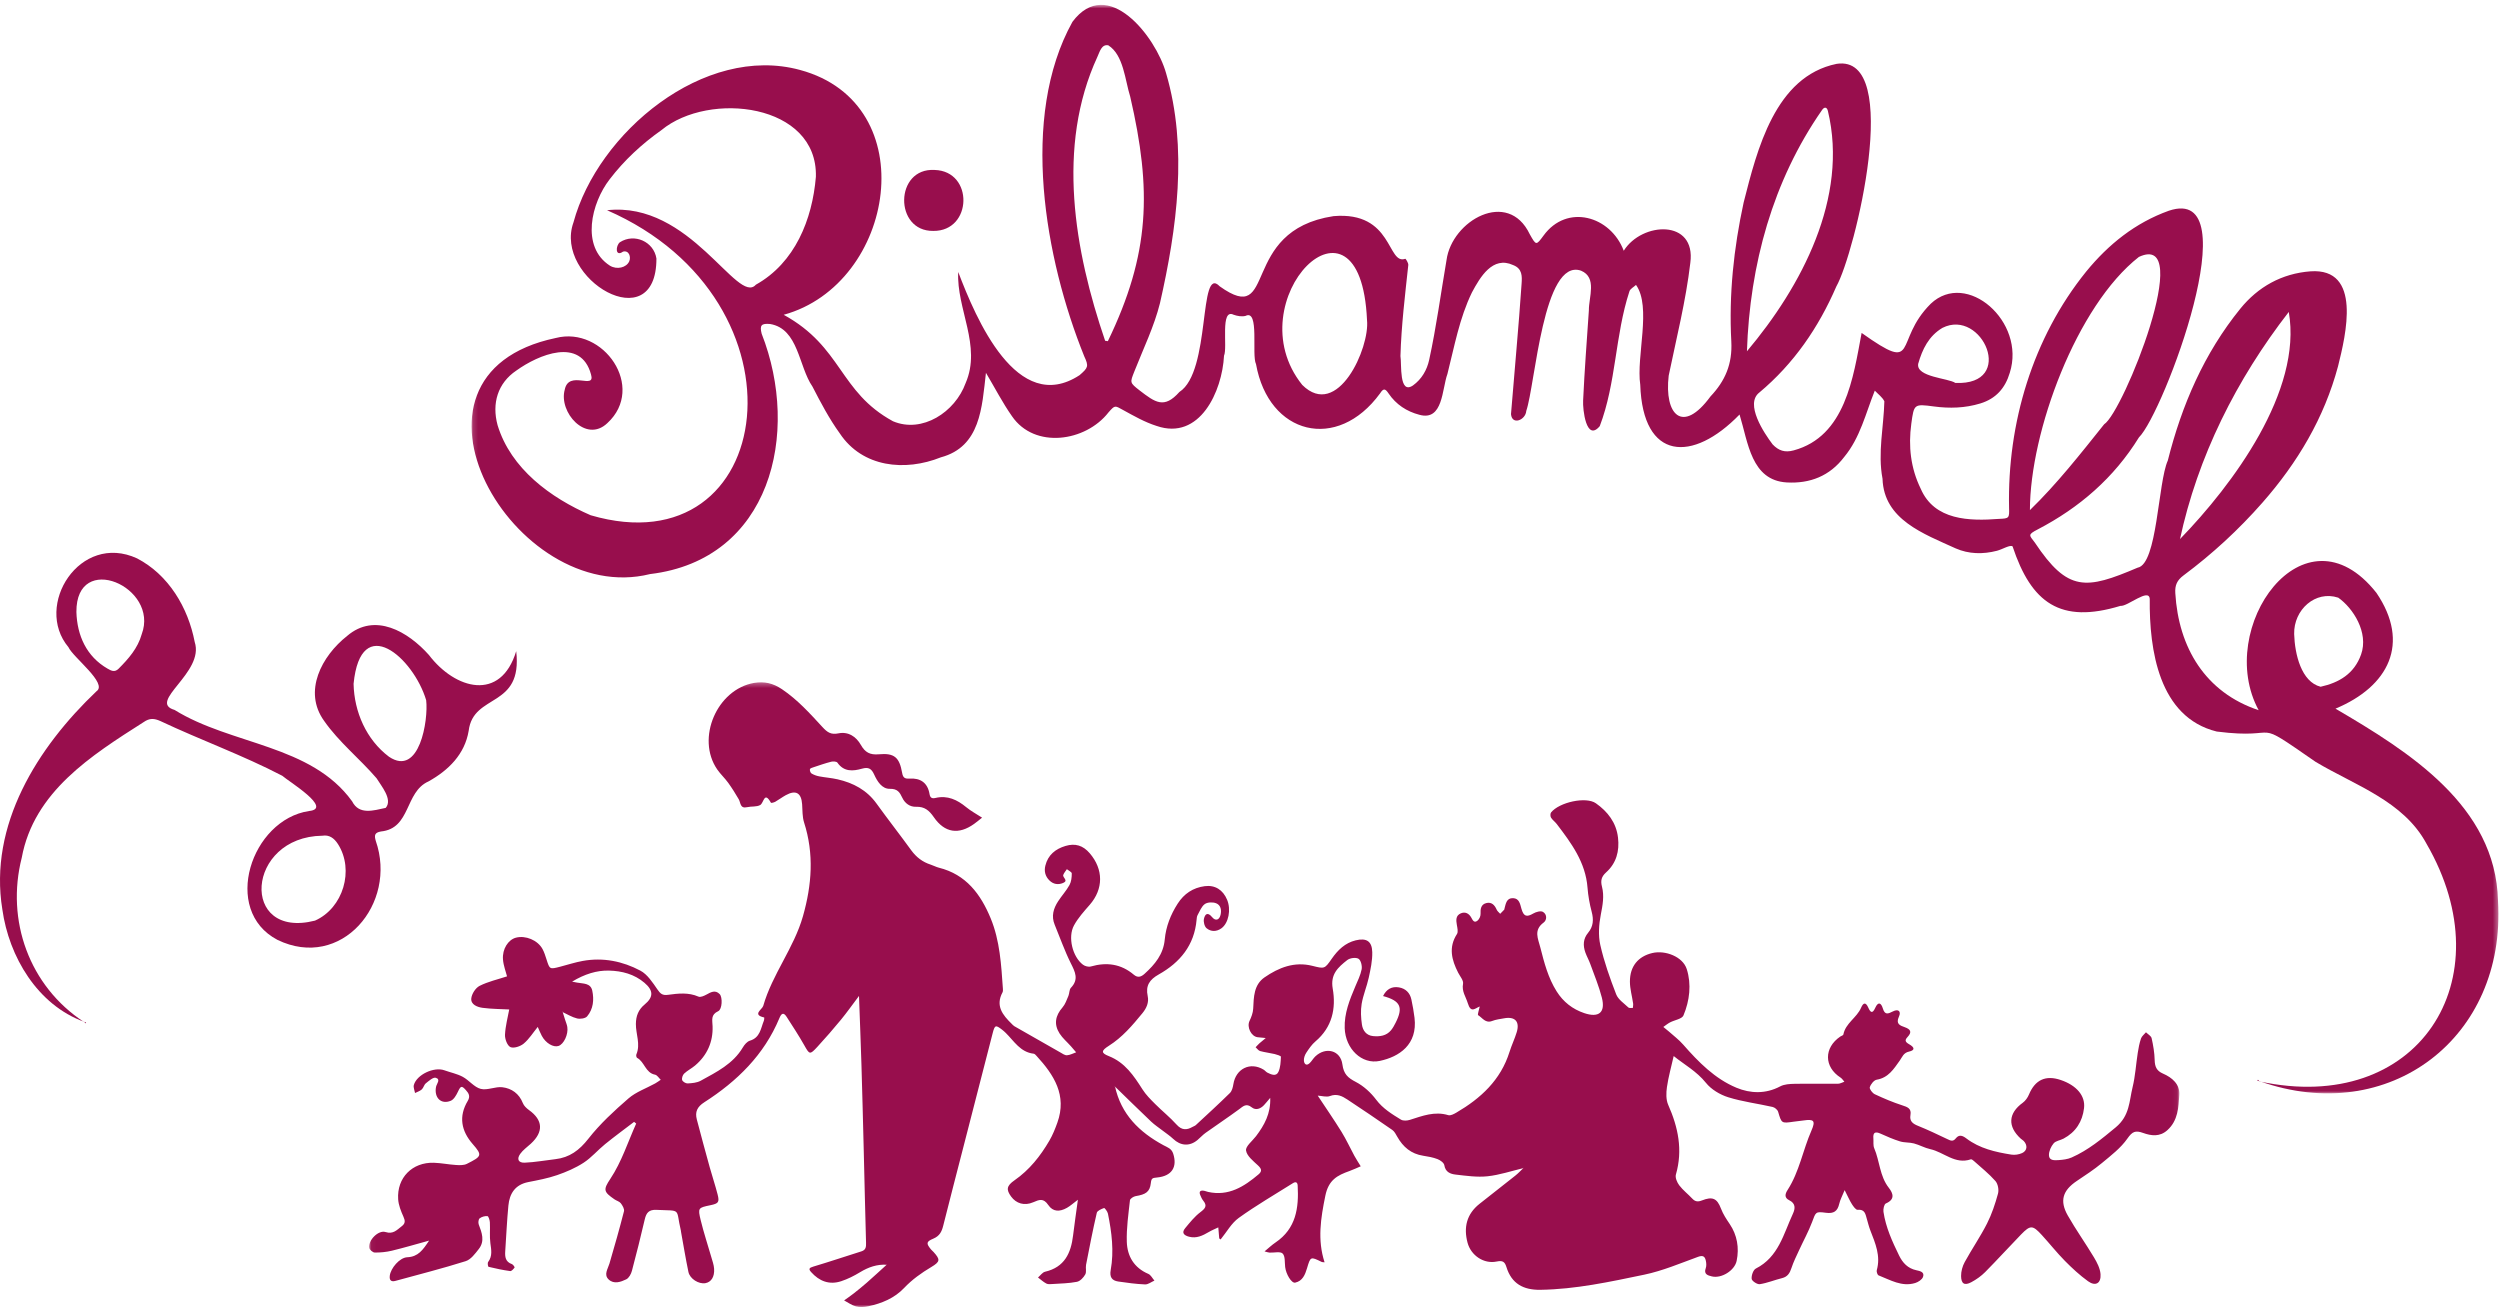
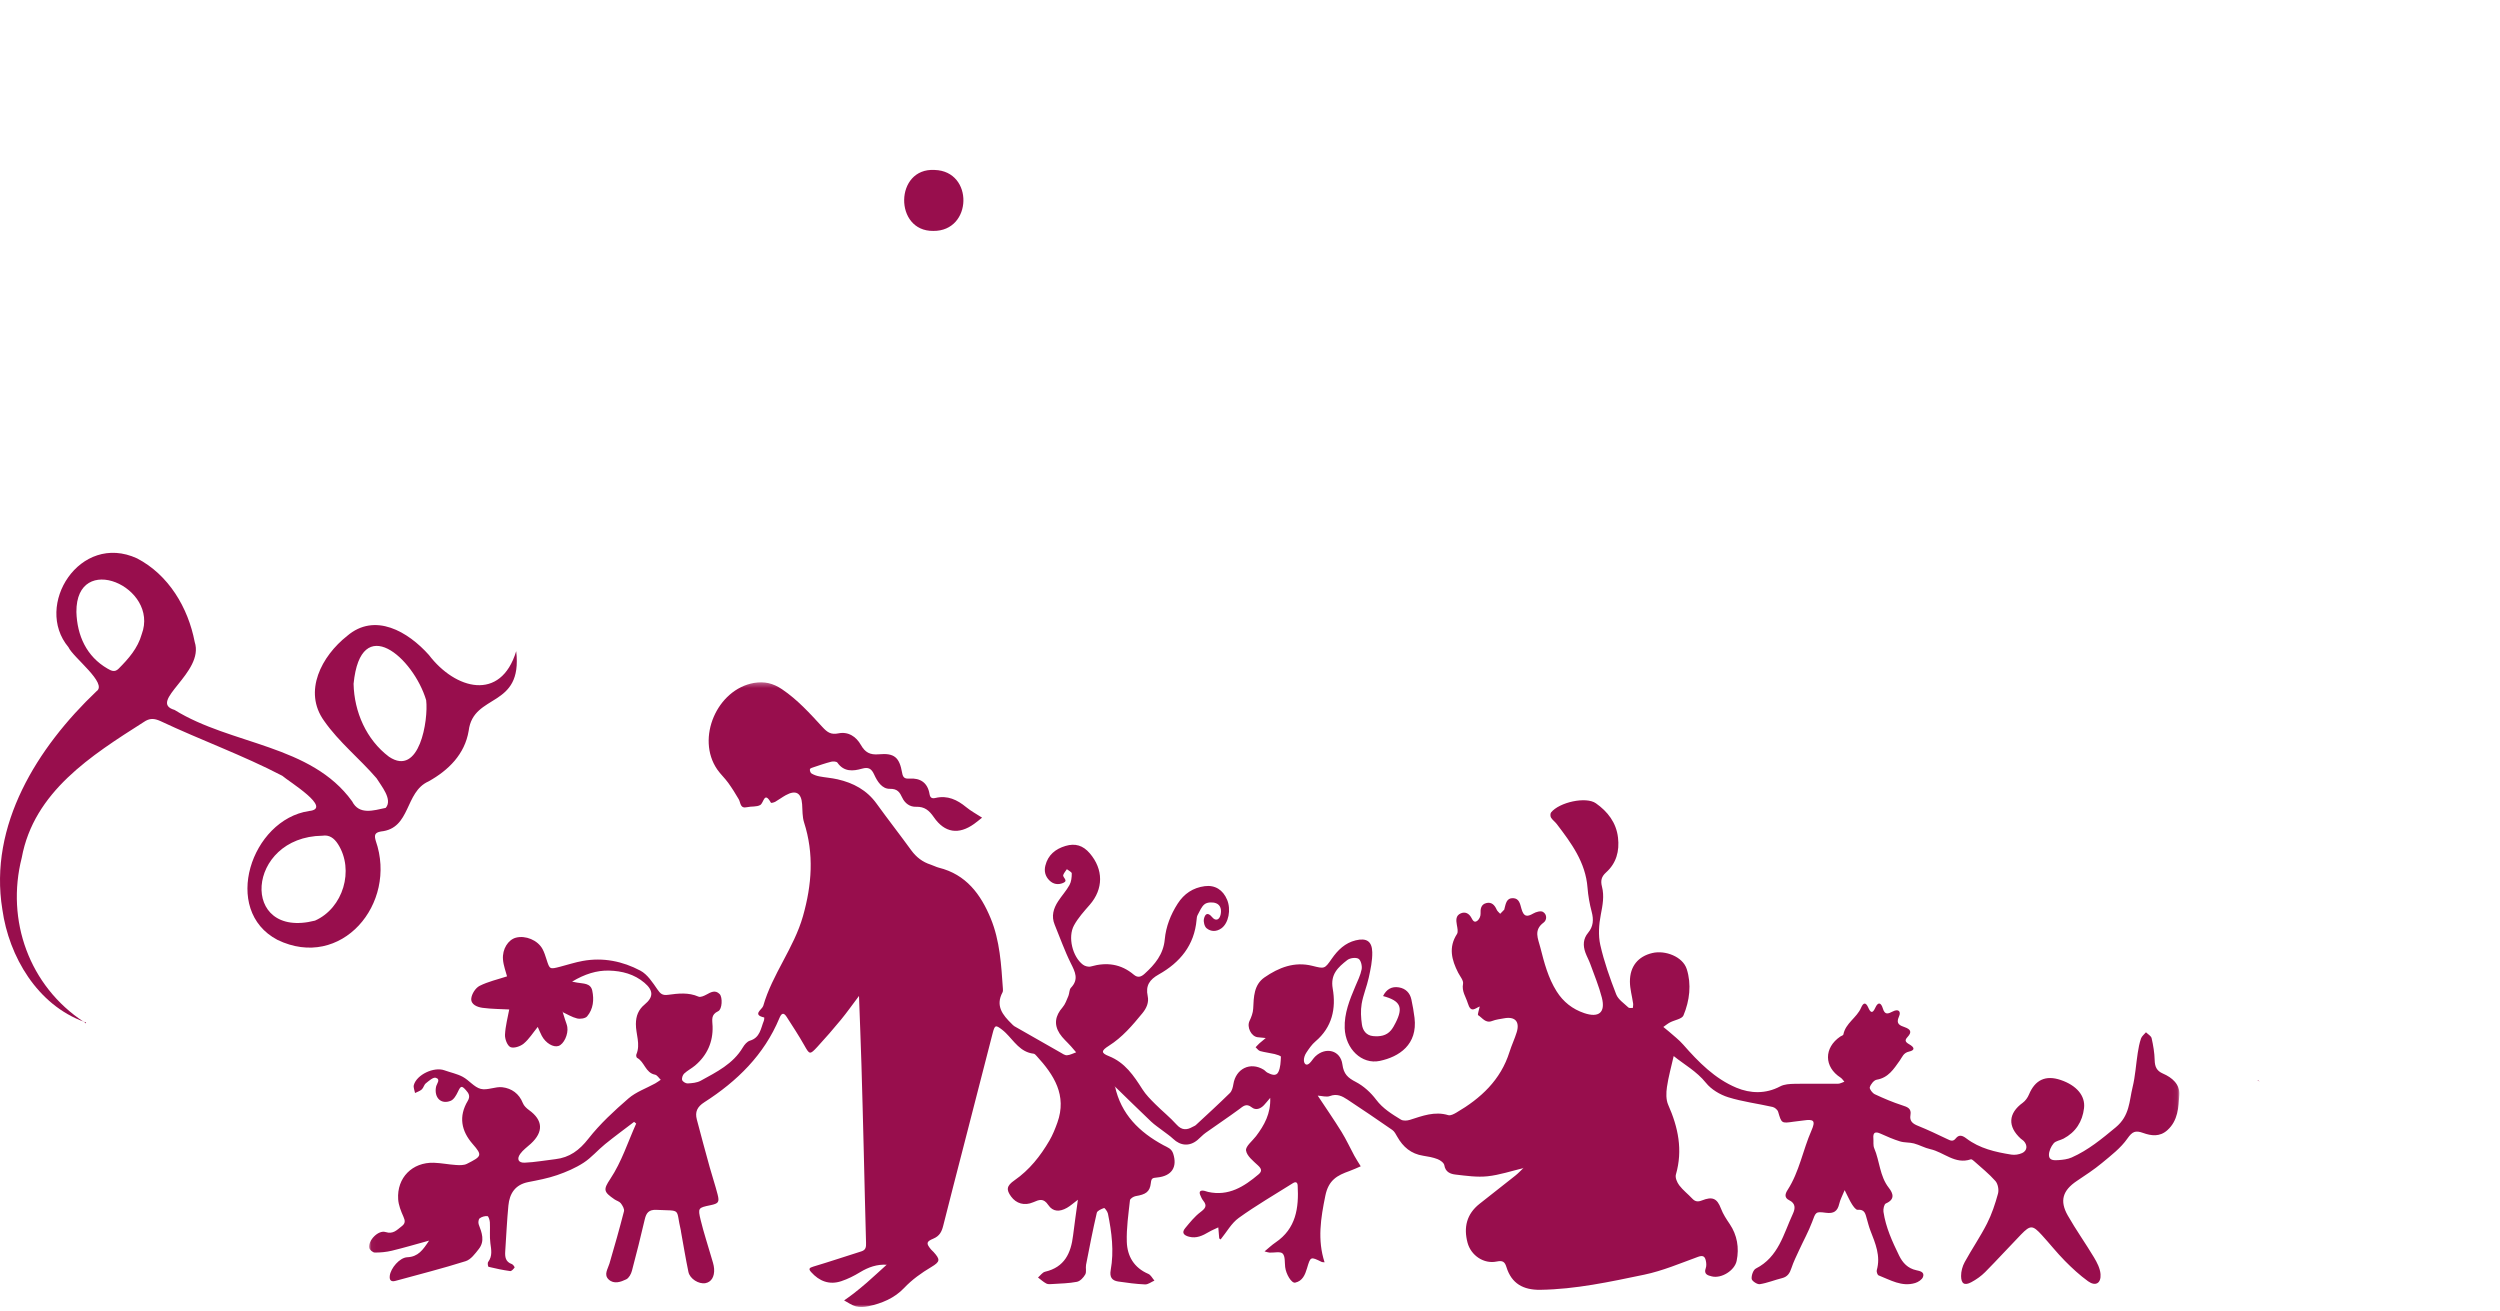
<svg xmlns="http://www.w3.org/2000/svg" xmlns:xlink="http://www.w3.org/1999/xlink" width="515px" height="270px" viewBox="0 0 515 270" version="1.1">
  <title>Assets/Logo</title>
  <defs>
    <polygon id="path-1" points="0.041 0.301 372.948 0.301 372.948 129 0.041 129" />
    <polygon id="path-3" points="0.145 0.75 417.676 0.75 417.676 224.985 0.145 224.985" />
  </defs>
  <g id="Assets/Logo" stroke="none" stroke-width="1" fill="none" fill-rule="evenodd">
    <g id="Group-15">
      <g id="Group-3" transform="translate(76, 140.251)">
        <mask id="mask-2" fill="white">
          <use xlink:href="#path-1" />
        </mask>
        <g id="Clip-2" />
        <path d="M39.898,68.183 C40.073,68.74 40.249,69.297 40.423,69.855 C40.575,70.339 40.789,70.815 40.866,71.312 C41.104,72.836 40.138,74.864 39.052,75.217 C37.983,75.566 36.412,74.633 35.613,73.137 C35.301,72.552 35.062,71.93 34.776,71.294 C33.793,72.502 32.993,73.802 31.882,74.732 C31.197,75.306 29.836,75.761 29.151,75.451 C28.501,75.157 27.987,73.777 28.029,72.905 C28.117,71.09 28.611,69.296 28.901,67.7 C27.214,67.609 25.299,67.612 23.418,67.363 C22.341,67.221 20.968,66.704 21.083,65.439 C21.168,64.502 21.967,63.257 22.797,62.837 C24.556,61.949 26.543,61.509 28.451,60.879 C28.216,59.95 27.715,58.687 27.613,57.393 C27.443,55.243 28.696,53.331 30.271,52.913 C32.254,52.386 34.765,53.421 35.757,55.247 C36.117,55.912 36.348,56.654 36.579,57.379 C37.238,59.447 37.227,59.452 39.386,58.893 C40.947,58.49 42.488,57.979 44.071,57.695 C48.243,56.946 52.259,57.759 55.915,59.701 C57.371,60.474 58.438,62.137 59.428,63.571 C60.037,64.454 60.451,64.838 61.604,64.683 C63.69,64.4 65.816,64.143 67.886,65.054 C68.292,65.233 69.016,64.913 69.498,64.65 C70.426,64.143 71.334,63.589 72.25,64.534 C72.884,65.188 72.777,67.667 71.958,68.049 C70.376,68.786 70.748,69.847 70.793,71.177 C70.901,74.377 69.677,77.142 67.185,79.246 C66.473,79.847 65.608,80.274 64.934,80.909 C64.627,81.198 64.406,81.864 64.525,82.237 C64.633,82.572 65.274,82.959 65.658,82.937 C66.568,82.885 67.576,82.805 68.348,82.379 C71.61,80.579 75.012,78.923 77.028,75.512 C77.361,74.949 77.906,74.301 78.482,74.129 C80.587,73.504 80.71,71.609 81.349,70.035 C81.436,69.82 81.457,69.355 81.433,69.35 C78.878,68.787 81.016,67.697 81.226,66.964 C83.092,60.43 87.549,55.051 89.412,48.477 C91.24,42.022 91.72,35.656 89.641,29.18 C89.263,28.001 89.327,26.674 89.237,25.412 C89.07,23.066 87.934,22.42 85.863,23.561 C85.121,23.97 84.44,24.492 83.704,24.913 C83.439,25.064 82.859,25.2 82.816,25.122 C81.425,22.63 81.357,25.153 80.606,25.582 C79.867,26.005 78.803,25.819 77.912,26.027 C76.429,26.373 76.603,25.129 76.179,24.396 C75.504,23.229 74.784,22.081 73.995,20.989 C73.3,20.028 72.402,19.209 71.733,18.233 C67.357,11.848 71.681,1.76 79.345,0.426 C81.444,0.061 83.265,0.496 85.106,1.739 C88.328,3.913 90.873,6.753 93.457,9.556 C94.416,10.597 95.175,11.135 96.69,10.826 C98.731,10.408 100.35,11.457 101.349,13.218 C102.203,14.721 103.205,15.302 105.041,15.133 C108.242,14.838 109.283,15.767 109.841,18.961 C110.019,19.982 110.411,20.194 111.335,20.136 C113.617,19.993 115.096,20.996 115.486,23.327 C115.616,24.103 115.983,24.296 116.721,24.124 C119.186,23.55 121.18,24.495 123.044,26.03 C124.007,26.825 125.134,27.421 126.309,28.187 C125.718,28.652 125.208,29.086 124.664,29.475 C121.493,31.743 118.608,31.337 116.362,28.08 C115.408,26.698 114.46,25.886 112.696,25.946 C111.455,25.988 110.425,25.255 109.869,24.079 C109.348,22.976 108.9,22.214 107.306,22.247 C105.693,22.28 104.721,20.721 104.08,19.311 C103.53,18.102 102.93,17.708 101.552,18.1 C99.731,18.62 97.847,18.784 96.51,16.856 C96.336,16.606 95.625,16.563 95.224,16.665 C94.007,16.973 92.818,17.392 91.625,17.787 C91.337,17.881 90.883,18.01 90.845,18.193 C90.789,18.467 90.946,18.947 91.168,19.083 C91.645,19.373 92.207,19.573 92.759,19.679 C94.01,19.918 95.293,20.003 96.532,20.286 C99.774,21.023 102.556,22.498 104.565,25.282 C106.903,28.519 109.362,31.668 111.71,34.899 C112.753,36.333 114.053,37.329 115.732,37.866 C116.297,38.046 116.829,38.349 117.401,38.492 C123.011,39.882 126.03,43.96 128.081,48.929 C129.989,53.552 130.25,58.503 130.596,63.419 C130.614,63.669 130.63,63.966 130.519,64.173 C129.021,66.956 130.555,68.847 132.401,70.65 C132.581,70.825 132.748,71.03 132.96,71.152 C136.105,72.956 139.253,74.754 142.409,76.539 C142.85,76.789 143.343,77.161 143.792,77.134 C144.432,77.096 145.054,76.743 145.684,76.525 C145.325,76.107 144.974,75.682 144.606,75.273 C143.824,74.4 142.899,73.621 142.275,72.649 C141.068,70.767 141.388,68.984 142.867,67.29 C143.438,66.637 143.739,65.731 144.091,64.909 C144.322,64.37 144.25,63.611 144.61,63.234 C146.264,61.504 145.494,59.991 144.604,58.213 C143.315,55.639 142.364,52.897 141.261,50.23 C140.535,48.474 141.011,46.885 141.979,45.403 C142.72,44.266 143.659,43.247 144.312,42.068 C144.69,41.381 144.785,40.48 144.784,39.675 C144.783,39.384 144.13,39.094 143.775,38.803 C143.521,39.194 143.187,39.555 143.033,39.982 C142.842,40.51 144.17,41.144 143.012,41.633 C142.004,42.059 141.002,41.931 140.182,41.121 C139.32,40.271 139.06,39.223 139.342,38.073 C139.883,35.87 141.421,34.63 143.502,34.011 C145.481,33.423 147.091,33.885 148.5,35.536 C151.318,38.837 151.344,42.866 148.471,46.156 C147.305,47.49 146.083,48.839 145.244,50.376 C143.925,52.791 144.939,56.855 147.086,58.474 C147.498,58.785 148.233,58.982 148.708,58.845 C151.969,57.908 154.937,58.314 157.565,60.537 C158.411,61.252 159.102,60.97 159.803,60.332 C161.917,58.411 163.656,56.338 163.939,53.274 C164.182,50.633 165.149,48.165 166.596,45.909 C167.914,43.851 169.762,42.617 172.184,42.299 C174.296,42.024 175.936,43.053 176.792,45.117 C177.628,47.135 177.087,49.907 175.629,50.968 C174.612,51.707 173.461,51.71 172.557,50.967 C172.118,50.606 171.881,49.629 172.013,49.033 C172.211,48.129 172.723,47.497 173.692,48.676 C174.412,49.552 175.182,49.269 175.435,48.21 C175.676,47.204 175.472,46.188 174.509,45.815 C173.835,45.555 172.749,45.588 172.197,45.981 C171.508,46.472 171.151,47.452 170.707,48.252 C170.55,48.535 170.525,48.907 170.495,49.243 C170.035,54.466 167.085,58.024 162.709,60.481 C160.83,61.536 159.957,62.77 160.426,64.941 C160.711,66.257 160.187,67.43 159.333,68.471 C157.282,70.973 155.207,73.429 152.418,75.187 C150.807,76.203 150.8,76.671 152.421,77.31 C155.742,78.621 157.554,81.337 159.351,84.161 C160.057,85.271 161.024,86.233 161.961,87.173 C163.398,88.615 165.008,89.892 166.362,91.402 C167.428,92.591 168.441,92.59 169.672,91.885 C169.893,91.759 170.158,91.684 170.339,91.516 C172.696,89.33 175.071,87.162 177.361,84.91 C177.787,84.49 177.974,83.729 178.074,83.095 C178.579,79.887 181.556,78.429 184.302,80.096 C184.59,80.271 184.806,80.575 185.103,80.723 C185.879,81.109 186.88,81.551 187.347,80.572 C187.789,79.645 187.817,78.495 187.865,77.435 C187.873,77.266 187.047,76.993 186.581,76.882 C185.59,76.647 184.568,76.54 183.589,76.269 C183.233,76.171 182.964,75.756 182.656,75.486 C182.916,75.215 183.163,74.931 183.438,74.677 C183.74,74.398 184.068,74.146 184.745,73.582 C183.921,73.502 183.493,73.47 183.067,73.417 C181.725,73.251 180.812,71.307 181.395,70.079 C181.772,69.285 182.118,68.397 182.158,67.536 C182.273,65.119 182.288,62.613 184.493,61.089 C187.423,59.065 190.648,57.786 194.336,58.71 C196.852,59.341 196.867,59.375 198.342,57.248 C199.59,55.449 201.098,53.986 203.283,53.456 C205.49,52.922 206.632,53.635 206.686,55.893 C206.727,57.64 206.338,59.42 205.963,61.147 C205.568,62.968 204.807,64.718 204.5,66.548 C204.266,67.933 204.352,69.414 204.557,70.816 C204.735,72.035 205.456,73.056 206.866,73.186 C208.257,73.314 209.6,73.137 210.561,71.969 C210.935,71.514 211.223,70.979 211.491,70.45 C213.116,67.246 212.515,65.917 208.909,64.937 C209.601,63.535 210.689,62.9 212.172,63.148 C213.549,63.378 214.454,64.266 214.747,65.65 C215.01,66.894 215.24,68.15 215.391,69.412 C216.055,74.947 212.234,77.454 208.217,78.3 C204.534,79.077 201.156,75.812 201.008,71.545 C200.902,68.487 202.022,65.724 203.184,62.975 C203.677,61.807 204.267,60.641 204.5,59.415 C204.63,58.723 204.339,57.54 203.845,57.25 C203.293,56.927 202.079,57.093 201.53,57.525 C199.68,58.98 198.019,60.424 198.54,63.399 C199.255,67.492 198.429,71.355 194.997,74.267 C194.232,74.915 193.635,75.791 193.079,76.64 C192.779,77.098 192.563,77.732 192.606,78.262 C192.66,78.931 193.117,79.405 193.806,78.74 C194.231,78.329 194.521,77.78 194.95,77.374 C197.102,75.332 200.151,76.099 200.535,79.021 C200.796,81.011 201.652,81.776 203.291,82.625 C204.898,83.458 206.382,84.815 207.479,86.274 C208.872,88.125 210.724,89.246 212.592,90.392 C213.052,90.673 213.87,90.62 214.433,90.441 C217.017,89.62 219.541,88.623 222.35,89.472 C222.807,89.61 223.496,89.248 223.986,88.962 C229.039,86.013 233.148,82.234 234.962,76.435 C235.393,75.059 236.031,73.747 236.448,72.369 C237.107,70.189 236.091,69.106 233.853,69.518 C233.018,69.671 232.153,69.769 231.371,70.073 C230.001,70.604 229.372,69.41 228.501,68.881 C228.324,68.775 228.693,67.769 228.829,67.081 C227.862,67.452 227.006,68.551 226.356,66.381 C225.96,65.061 225.087,63.997 225.387,62.399 C225.514,61.724 224.762,60.871 224.377,60.116 C223.042,57.499 222.355,54.901 224.137,52.155 C224.419,51.72 224.22,50.912 224.114,50.301 C223.942,49.321 223.85,48.357 224.928,47.897 C225.834,47.511 226.605,47.916 227.073,48.758 C227.377,49.307 227.665,49.958 228.361,49.407 C228.725,49.119 229.015,48.482 228.996,48.016 C228.952,46.983 229.072,46.063 230.176,45.782 C231.258,45.506 231.9,46.182 232.318,47.144 C232.46,47.469 232.793,47.711 233.039,47.992 C233.317,47.708 233.6,47.43 233.869,47.139 C233.918,47.085 233.907,46.976 233.929,46.895 C234.195,45.913 234.341,44.717 235.69,44.769 C236.969,44.818 237.131,45.947 237.417,46.953 C237.876,48.567 238.502,48.718 239.864,47.925 C240.423,47.599 241.383,47.331 241.842,47.594 C242.703,48.086 242.701,49.27 241.991,49.793 C239.88,51.353 240.839,53.08 241.312,54.942 C242.11,58.081 242.917,61.191 244.666,63.971 C246.034,66.147 247.946,67.64 250.357,68.453 C253.368,69.467 254.758,68.311 253.987,65.279 C253.384,62.908 252.425,60.626 251.593,58.316 C251.306,57.521 250.878,56.776 250.591,55.98 C250.072,54.537 250.113,53.144 251.152,51.899 C252.23,50.606 252.317,49.199 251.89,47.593 C251.457,45.962 251.157,44.272 251.027,42.59 C250.627,37.38 247.69,33.432 244.693,29.5 C244.335,29.03 243.811,28.673 243.508,28.176 C243.346,27.912 243.34,27.338 243.523,27.11 C245.188,25.025 250.703,23.778 252.757,25.227 C255.17,26.928 256.951,29.198 257.31,32.298 C257.633,35.082 256.966,37.572 254.848,39.472 C253.877,40.344 253.694,41.185 254.005,42.391 C254.504,44.32 254.15,46.207 253.766,48.162 C253.369,50.188 253.214,52.428 253.662,54.415 C254.442,57.876 255.647,61.261 256.932,64.578 C257.347,65.651 258.549,66.435 259.448,67.293 C259.624,67.462 260.056,67.363 260.371,67.386 C260.391,67.077 260.465,66.758 260.422,66.457 C260.206,64.956 259.765,63.461 259.762,61.963 C259.755,58.8 261.46,56.762 264.385,56.071 C267.03,55.447 270.65,56.808 271.469,59.378 C272.469,62.515 272.068,65.875 270.794,68.93 C270.489,69.664 268.959,69.87 268.017,70.368 C267.531,70.624 267.1,70.987 266.645,71.301 C267.023,71.61 267.414,71.906 267.778,72.23 C268.771,73.116 269.853,73.927 270.724,74.921 C273.884,78.526 277.258,81.968 281.712,83.825 C284.559,85.011 287.722,85.14 290.715,83.546 C291.565,83.094 292.69,83.036 293.693,83.016 C296.668,82.959 299.644,83.03 302.62,83.002 C303.062,82.998 303.502,82.73 303.943,82.584 C303.683,82.297 303.47,81.938 303.156,81.736 C299.726,79.532 299.694,75.591 303.106,73.274 C303.316,73.131 303.699,73.037 303.73,72.869 C304.179,70.509 306.507,69.405 307.383,67.343 C307.851,66.242 308.359,66.177 308.856,67.3 C309.32,68.35 309.727,68.636 310.299,67.363 C310.895,66.037 311.506,66.297 311.865,67.487 C312.278,68.859 312.904,68.633 313.938,68.1 C315.049,67.529 315.693,68.067 315.18,69.176 C314.484,70.685 315.402,71.006 316.377,71.351 C317.575,71.776 317.918,72.338 316.967,73.359 C316.377,73.994 316.398,74.361 317.285,74.864 C318.495,75.549 318.462,76.115 317.255,76.378 C316.092,76.633 315.862,77.513 315.349,78.229 C314.111,79.958 313.013,81.766 310.601,82.168 C310.029,82.263 309.37,83.098 309.178,83.723 C309.069,84.079 309.715,84.93 310.208,85.162 C312.043,86.024 313.923,86.819 315.851,87.444 C316.941,87.797 317.796,88.082 317.554,89.448 C317.332,90.704 318.012,91.232 319.1,91.668 C321.147,92.491 323.14,93.451 325.134,94.397 C325.785,94.705 326.301,95.001 326.893,94.254 C327.577,93.391 328.292,93.673 329.087,94.278 C331.814,96.346 335.059,97.076 338.345,97.6 C339.053,97.713 339.898,97.579 340.554,97.282 C341.627,96.794 341.716,95.67 340.885,94.791 C340.711,94.608 340.472,94.491 340.284,94.32 C337.521,91.799 337.698,89.087 340.686,86.919 C341.24,86.518 341.702,85.856 341.969,85.216 C343.228,82.192 345.407,81.167 348.524,82.232 C351.746,83.332 353.616,85.456 353.31,88.035 C352.985,90.787 351.606,92.974 349.084,94.307 C348.412,94.662 347.492,94.759 347.049,95.282 C346.505,95.924 346.072,96.892 346.082,97.713 C346.094,98.87 347.253,98.783 348.062,98.73 C348.977,98.671 349.948,98.551 350.773,98.186 C354.176,96.676 356.964,94.364 359.841,91.98 C362.744,89.574 362.604,86.596 363.314,83.706 C363.878,81.41 364.007,79.008 364.373,76.66 C364.529,75.655 364.717,74.641 365.044,73.684 C365.21,73.196 365.715,72.824 366.068,72.4 C366.472,72.803 367.129,73.15 367.235,73.62 C367.569,75.1 367.827,76.623 367.863,78.136 C367.894,79.484 368.266,80.347 369.568,80.908 C371.463,81.724 373.079,83.111 372.94,85.279 C372.775,87.847 372.688,90.566 370.489,92.556 C368.903,93.991 367.147,93.734 365.462,93.129 C363.916,92.574 363.261,92.827 362.25,94.282 C360.888,96.24 358.869,97.779 356.997,99.334 C355.368,100.688 353.574,101.851 351.811,103.036 C348.918,104.981 348.239,107.105 349.96,110.137 C351.635,113.088 353.62,115.862 355.363,118.776 C355.993,119.829 356.622,121.041 356.71,122.221 C356.851,124.12 355.664,124.787 354.144,123.689 C352.434,122.454 350.859,121 349.374,119.496 C347.705,117.804 346.225,115.928 344.62,114.171 C342.728,112.102 342.261,112.078 340.341,114.052 C337.853,116.612 335.458,119.262 332.944,121.796 C332.122,122.624 331.12,123.33 330.088,123.883 C328.698,124.627 327.998,124.226 327.984,122.612 C327.976,121.651 328.264,120.588 328.729,119.741 C330.197,117.06 331.941,114.526 333.323,111.806 C334.312,109.86 335.013,107.739 335.591,105.626 C335.803,104.851 335.576,103.63 335.059,103.043 C333.735,101.541 332.14,100.277 330.641,98.929 C330.457,98.763 330.148,98.516 329.988,98.571 C326.747,99.683 324.439,97.086 321.636,96.474 C320.485,96.223 319.419,95.602 318.274,95.298 C317.342,95.051 316.313,95.157 315.397,94.874 C314.032,94.454 312.709,93.874 311.403,93.284 C310.299,92.783 309.808,93.018 309.915,94.267 C309.973,94.943 309.836,95.696 310.089,96.285 C311.229,98.947 311.205,102.019 313.087,104.426 C314.003,105.598 314.419,106.826 312.487,107.662 C312.128,107.817 311.911,108.827 311.995,109.388 C312.469,112.596 313.813,115.515 315.22,118.401 C315.959,119.913 317.012,121.038 318.765,121.418 C319.447,121.567 320.528,121.756 320.139,122.804 C319.935,123.354 319.15,123.862 318.526,124.051 C315.762,124.885 313.411,123.42 310.988,122.477 C310.75,122.385 310.528,121.716 310.616,121.405 C311.45,118.474 310.327,115.887 309.309,113.266 C309.003,112.477 308.8,111.648 308.564,110.833 C308.281,109.862 308.169,108.819 306.664,108.967 C306.309,109.002 305.789,108.278 305.494,107.809 C305.006,107.033 304.641,106.18 303.998,104.916 C303.515,106.108 303.073,106.892 302.883,107.732 C302.538,109.268 301.739,109.796 300.155,109.583 C297.965,109.29 298.068,109.424 297.282,111.512 C296.543,113.475 295.514,115.329 294.636,117.242 C294.075,118.466 293.462,119.679 293.043,120.954 C292.699,122.003 292.253,122.761 291.096,123.045 C289.559,123.423 288.071,124.051 286.519,124.29 C285.995,124.371 284.894,123.644 284.844,123.198 C284.766,122.507 285.163,121.344 285.708,121.069 C290.384,118.698 291.41,113.93 293.344,109.764 C293.844,108.688 293.916,107.651 292.579,106.996 C291.521,106.479 291.726,105.684 292.248,104.875 C294.667,101.123 295.386,96.686 297.149,92.664 C298.054,90.601 297.662,90.248 295.526,90.563 C294.853,90.662 294.174,90.718 293.502,90.816 C290.97,91.185 291.01,91.177 290.295,88.776 C290.17,88.36 289.605,87.883 289.164,87.783 C286.113,87.091 282.973,86.708 280.002,85.779 C278.314,85.251 276.519,84.177 275.43,82.822 C273.503,80.424 270.932,79.037 268.78,77.294 C268.284,79.5 267.696,81.569 267.391,83.678 C267.218,84.873 267.178,86.283 267.649,87.343 C269.711,91.99 270.688,96.669 269.235,101.702 C269.051,102.338 269.476,103.333 269.928,103.927 C270.692,104.932 271.73,105.725 272.601,106.655 C273.211,107.307 273.763,107.365 274.618,107.03 C276.751,106.194 277.71,106.587 278.512,108.698 C278.967,109.895 279.627,110.872 280.335,111.922 C281.842,114.161 282.314,116.791 281.748,119.493 C281.33,121.486 278.61,123.173 276.638,122.687 C275.828,122.487 274.918,122.258 275.385,120.987 C275.548,120.541 275.509,119.973 275.411,119.493 C275.232,118.621 274.867,118.266 273.801,118.655 C270.135,119.991 266.492,121.547 262.697,122.336 C255.645,123.803 248.58,125.344 241.306,125.45 C237.804,125.501 235.381,124.178 234.326,120.767 C233.982,119.659 233.55,119.368 232.312,119.624 C229.671,120.174 227.016,118.378 226.314,115.744 C225.475,112.594 226.125,109.847 228.771,107.749 C231.236,105.796 233.722,103.87 236.18,101.909 C236.771,101.437 237.289,100.874 237.839,100.353 L237.92,100.296 L237.86,100.372 C235.387,100.96 232.941,101.792 230.434,102.062 C228.283,102.292 226.052,101.965 223.877,101.715 C222.805,101.593 221.757,101.223 221.528,99.778 C221.45,99.289 220.701,98.747 220.141,98.531 C219.202,98.166 218.177,97.985 217.172,97.83 C214.697,97.451 213.027,96.029 211.835,93.914 C211.551,93.413 211.263,92.832 210.816,92.521 C207.748,90.387 204.65,88.293 201.531,86.234 C200.47,85.535 199.387,84.992 197.965,85.535 C197.259,85.805 196.333,85.497 195.45,85.448 C197.112,87.961 198.798,90.395 200.355,92.911 C201.335,94.495 202.109,96.207 203.002,97.848 C203.404,98.585 203.873,99.287 204.311,100.005 C203.534,100.334 202.772,100.704 201.978,100.986 C199.492,101.87 197.685,102.807 197.019,106.07 C196.07,110.717 195.359,115.161 196.862,119.785 C196.571,119.75 196.401,119.773 196.272,119.709 C193.96,118.577 193.97,118.578 193.251,120.994 C192.854,122.323 192.338,123.642 190.809,123.972 C190.048,124.136 188.916,122.224 188.743,120.76 C188.629,119.798 188.775,118.534 188.224,117.978 C187.748,117.497 186.455,117.834 185.523,117.787 C185.282,117.775 185.045,117.675 184.495,117.538 C185.354,116.833 186.008,116.204 186.751,115.704 C190.992,112.847 191.578,108.585 191.321,103.986 C191.279,103.226 190.875,103.146 190.326,103.491 C186.59,105.843 182.76,108.067 179.182,110.64 C177.666,111.731 176.684,113.565 175.447,115.076 C175.358,115 175.169,114.919 175.157,114.819 C175.074,114.079 175.027,113.334 174.968,112.591 C174.319,112.904 173.644,113.173 173.025,113.537 C171.755,114.286 170.477,114.917 168.937,114.512 C167.936,114.247 167.329,113.736 168.148,112.749 C169.113,111.588 170.077,110.368 171.265,109.467 C172.266,108.707 172.764,108.17 171.854,107.069 C171.589,106.748 171.423,106.337 171.257,105.95 C170.996,105.342 171.141,104.945 171.883,105.023 C172.216,105.057 172.536,105.21 172.867,105.284 C177.081,106.221 180.269,104.202 183.268,101.661 C184.042,101.005 183.87,100.501 183.139,99.822 C182.164,98.912 180.843,97.875 180.685,96.751 C180.563,95.881 181.994,94.789 182.742,93.801 C184.452,91.537 185.795,89.139 185.665,85.909 C185.127,86.538 184.769,86.997 184.371,87.418 C183.647,88.18 182.691,88.525 181.858,87.862 C180.709,86.948 180.088,87.646 179.235,88.274 C176.98,89.933 174.643,91.482 172.363,93.109 C171.752,93.545 171.245,94.124 170.664,94.607 C169.053,95.943 167.196,95.81 165.666,94.35 C165.013,93.727 164.242,93.226 163.524,92.67 C162.723,92.049 161.863,91.491 161.132,90.796 C158.613,88.406 156.14,85.967 153.649,83.547 L153.594,83.456 L153.683,83.514 C154.924,89.283 158.702,92.977 163.681,95.668 C164.491,96.106 165.333,96.326 165.681,97.409 C166.561,100.143 165.425,102.02 162.343,102.316 C161.398,102.407 161.183,102.442 161.07,103.48 C160.872,105.293 159.993,105.814 157.952,106.149 C157.506,106.222 156.807,106.669 156.771,107.003 C156.46,109.853 156.032,112.723 156.122,115.572 C156.216,118.528 157.614,120.913 160.55,122.167 C161.072,122.39 161.396,123.079 161.811,123.553 C161.167,123.831 160.513,124.366 159.882,124.339 C158.035,124.264 156.19,124.006 154.356,123.741 C153.026,123.547 152.55,122.796 152.804,121.39 C153.511,117.482 153.015,113.603 152.234,109.758 C152.145,109.314 151.561,108.558 151.439,108.601 C150.875,108.802 150.04,109.152 149.938,109.596 C149.115,113.14 148.422,116.714 147.729,120.287 C147.601,120.946 147.858,121.756 147.562,122.287 C147.204,122.93 146.509,123.671 145.848,123.802 C144.201,124.128 142.491,124.144 140.805,124.258 C140.386,124.287 139.893,124.342 139.551,124.162 C138.93,123.834 138.397,123.34 137.828,122.915 C138.314,122.504 138.744,121.85 139.296,121.722 C143.295,120.795 144.618,117.898 145.054,114.256 C145.336,111.907 145.685,109.565 146.047,106.899 C145.101,107.607 144.495,108.166 143.795,108.562 C142.263,109.428 140.898,109.386 139.95,107.989 C138.947,106.511 138.11,106.866 136.835,107.417 C135.011,108.207 133.328,107.662 132.287,106.236 C131.257,104.823 131.336,104.037 132.991,102.889 C136.071,100.75 138.314,97.903 140.171,94.724 C140.85,93.563 141.361,92.287 141.817,91.015 C143.838,85.377 141.119,81.183 137.536,77.274 C137.366,77.088 137.154,76.836 136.94,76.812 C134.18,76.501 132.907,74.219 131.186,72.53 C130.944,72.292 130.689,72.064 130.419,71.858 C129.107,70.852 128.933,70.881 128.496,72.56 C126.489,80.281 124.52,88.011 122.534,95.738 C121.119,101.246 119.684,106.748 118.299,112.263 C117.994,113.477 117.553,114.373 116.259,114.912 C114.767,115.535 114.781,115.916 115.783,117.129 C115.945,117.325 116.152,117.482 116.322,117.67 C117.717,119.22 117.7,119.649 115.849,120.754 C113.798,121.978 111.9,123.329 110.238,125.082 C108.256,127.174 105.637,128.258 102.846,128.846 C102.034,129.017 101.116,129.073 100.326,128.87 C99.465,128.647 98.697,128.063 97.888,127.636 C98.531,127.172 99.19,126.728 99.813,126.238 C100.738,125.509 101.658,124.772 102.543,123.995 C103.94,122.767 105.307,121.503 106.687,120.254 L106.718,120.288 C104.688,120.152 102.897,120.779 101.171,121.827 C99.947,122.57 98.636,123.235 97.28,123.68 C94.841,124.483 92.775,123.679 91.095,121.801 C90.506,121.142 90.696,120.92 91.537,120.669 C94.86,119.678 98.148,118.568 101.458,117.527 C102.413,117.226 102.426,116.555 102.403,115.726 C102.225,109.443 102.092,103.158 101.934,96.873 C101.784,90.929 101.637,84.984 101.457,79.04 C101.319,74.473 101.133,69.907 100.953,64.913 C99.564,66.754 98.457,68.329 97.237,69.812 C95.672,71.712 94.058,73.578 92.388,75.386 C90.818,77.088 90.763,76.996 89.668,75.053 C88.547,73.064 87.283,71.153 86.052,69.227 C85.377,68.172 84.946,68.542 84.549,69.497 C81.41,77.052 75.84,82.485 69.1,86.806 C67.611,87.761 67.139,88.801 67.546,90.361 C68.402,93.639 69.29,96.909 70.193,100.174 C70.714,102.055 71.342,103.908 71.825,105.797 C72.237,107.412 72.006,107.678 70.332,108.026 C67.827,108.546 67.732,108.569 68.342,111.1 C68.957,113.649 69.793,116.143 70.516,118.666 C70.748,119.477 71.055,120.293 71.107,121.121 C71.214,122.801 70.498,123.867 69.307,124.081 C67.957,124.325 66.108,123.191 65.814,121.769 C65.244,119.029 64.792,116.264 64.292,113.51 C64.276,113.426 64.279,113.339 64.26,113.257 C63.141,108.535 64.536,109.225 59.222,108.98 C57.682,108.909 57.136,109.582 56.824,110.92 C55.994,114.473 55.119,118.016 54.176,121.54 C54,122.199 53.557,123.026 53.004,123.293 C51.877,123.838 50.475,124.337 49.397,123.333 C48.317,122.327 49.22,121.157 49.547,120.042 C50.597,116.466 51.618,112.879 52.54,109.269 C52.661,108.794 52.238,108.08 51.884,107.619 C51.597,107.245 51.014,107.11 50.595,106.822 C48.335,105.269 48.23,104.847 49.722,102.601 C52.079,99.053 53.33,95.026 55.054,91.204 C54.911,91.086 54.767,90.969 54.624,90.852 C52.628,92.377 50.598,93.86 48.649,95.442 C47.133,96.671 45.844,98.218 44.224,99.271 C42.552,100.359 40.654,101.172 38.759,101.826 C36.842,102.487 34.82,102.866 32.822,103.258 C30.131,103.787 28.969,105.602 28.729,108.089 C28.427,111.214 28.292,114.355 28.079,117.489 C28,118.657 28.112,119.693 29.454,120.155 C29.705,120.242 30.059,120.793 30.01,120.857 C29.771,121.167 29.378,121.63 29.101,121.592 C27.599,121.387 26.109,121.07 24.635,120.713 C24.524,120.687 24.398,119.933 24.555,119.723 C25.477,118.492 25.198,117.206 25.016,115.836 C24.829,114.43 24.99,112.982 24.914,111.556 C24.89,111.097 24.636,110.296 24.419,110.273 C23.894,110.214 23.237,110.404 22.812,110.727 C22.562,110.916 22.48,111.62 22.617,111.979 C23.268,113.684 23.915,115.407 22.635,117.039 C21.877,118.006 20.998,119.211 19.933,119.547 C15.161,121.051 10.303,122.286 5.474,123.608 C4.576,123.854 4.186,123.486 4.293,122.562 C4.475,120.993 6.328,118.805 7.909,118.74 C10.129,118.648 11.127,117.241 12.389,115.315 C9.567,116.09 7.158,116.809 4.716,117.396 C3.574,117.671 2.369,117.786 1.194,117.774 C0.798,117.77 0.131,117.201 0.064,116.808 C-0.201,115.274 1.936,113.086 3.421,113.551 C5.023,114.052 5.771,113.1 6.761,112.349 C7.52,111.774 7.484,111.226 7.108,110.388 C6.597,109.25 6.101,108.013 6.022,106.79 C5.734,102.364 8.939,99.133 13.381,99.278 C14.902,99.328 16.413,99.641 17.934,99.738 C18.681,99.785 19.549,99.819 20.18,99.499 C23.216,97.961 23.434,97.774 21.379,95.425 C19.006,92.713 18.445,89.726 20.355,86.537 C20.938,85.564 20.556,84.959 19.961,84.299 C19.094,83.335 18.905,83.434 18.324,84.662 C17.99,85.369 17.495,86.247 16.851,86.511 C14.855,87.33 13.403,85.873 13.819,83.654 C13.942,83 14.859,82.091 13.76,81.77 C13.229,81.615 12.345,82.416 11.723,82.913 C11.349,83.212 11.248,83.84 10.886,84.169 C10.51,84.511 9.968,84.67 9.499,84.91 C9.405,84.359 9.115,83.752 9.251,83.265 C9.846,81.12 13.404,79.459 15.538,80.228 C16.8,80.683 18.159,80.947 19.325,81.574 C20.636,82.278 21.671,83.707 23.024,84.057 C24.391,84.41 26.033,83.544 27.493,83.722 C29.401,83.954 30.937,85.031 31.708,86.99 C31.928,87.55 32.463,88.056 32.974,88.422 C35.861,90.495 36.009,92.904 33.352,95.352 C32.608,96.036 31.744,96.636 31.168,97.442 C30.402,98.511 30.775,99.313 32.086,99.261 C34.191,99.177 36.283,98.78 38.383,98.542 C41.336,98.207 43.346,96.703 45.212,94.319 C47.603,91.265 50.523,88.578 53.467,86.025 C55.02,84.678 57.114,83.958 58.957,82.942 C59.359,82.72 59.73,82.438 60.114,82.184 C59.725,81.821 59.381,81.219 58.939,81.134 C56.943,80.75 56.786,78.482 55.24,77.667 C55.098,77.592 55.009,77.152 55.089,76.963 C55.986,74.854 54.974,72.778 54.992,70.686 C55.007,69.038 55.506,67.742 56.794,66.676 C58.643,65.147 58.63,63.795 56.76,62.204 C54.662,60.416 52.128,59.758 49.434,59.691 C46.938,59.628 44.417,60.412 41.853,61.967 C42.289,62.051 42.589,62.11 42.891,62.167 C44.106,62.402 45.669,62.217 46.007,63.824 C46.4,65.686 46.225,67.606 44.947,69.12 C44.579,69.555 43.517,69.704 42.88,69.548 C41.828,69.292 40.863,68.681 39.862,68.219 L39.742,68.152 L39.898,68.183 Z" id="Fill-1" fill="#980E4D" mask="url(#mask-2)" />
      </g>
      <g id="Group-6" transform="translate(97, 0.251)">
        <mask id="mask-4" fill="white">
          <use xlink:href="#path-3" />
        </mask>
        <g id="Clip-5" />
-         <path d="M305.797,78.634 C318.451,79.196 311.314,63.15 303.138,67.292 C300.312,68.976 299.002,71.691 298.145,74.697 C297.682,77.437 304.42,77.652 305.797,78.634 L305.797,78.634 Z M375.597,130.355 C375.722,134.505 377.06,140.213 381.046,141.22 C384.857,140.371 387.961,138.555 389.378,134.588 C390.994,130.063 387.735,125.009 384.678,122.868 C379.971,121.311 375.487,125.347 375.597,130.355 L375.597,130.355 Z M262.868,72.114 C274.119,58.761 283.834,40.442 279.547,22.607 C279.342,21.743 278.785,21.74 278.328,22.43 C268.174,37.023 263.459,54.272 262.868,72.114 L262.868,72.114 Z M184.606,65.696 C183.265,35.491 157.317,61.655 171.262,79.042 C178.557,86.295 185.204,71.392 184.606,65.696 L184.606,65.696 Z M321.163,104.832 C326.718,99.448 331.611,93.21 336.454,87.153 C340.4,84.656 355.327,47.252 343.612,52.674 C330.772,62.73 321.173,88.708 321.163,104.832 L321.163,104.832 Z M130.659,69.95 C130.846,69.977 131.033,70.004 131.221,70.03 C139.927,52.021 140.275,38.894 135.824,19.659 C134.753,16.29 134.47,11.063 131.302,9.081 C129.917,8.825 129.553,10.4 129.068,11.446 C120.558,29.906 124.324,51.396 130.659,69.95 L130.659,69.95 Z M352.094,110.785 C362.894,99.657 377.328,80.318 374.489,64.007 C363.721,77.894 355.709,93.799 352.037,110.994 C352.057,110.925 352.075,110.855 352.094,110.785 L352.094,110.785 Z M368.444,222.516 C400.996,229.575 419.185,201.717 402.854,173.55 C398.115,164.734 388.125,161.543 380.015,156.691 C366.286,147.19 373.819,152.253 359.644,150.446 C347.695,147.489 345.746,133.601 345.846,123.157 C345.746,120.751 341.246,124.751 339.813,124.558 C327.408,128.332 321.455,123.93 317.592,112.308 C317.103,111.906 315.501,112.914 314.378,113.207 C311.494,113.959 308.553,113.898 305.866,112.716 C299.311,109.717 291.064,106.811 290.801,98.368 C289.78,93.068 291.059,87.616 291.177,82.41 C290.761,81.563 289.886,80.939 289.207,80.22 C287.318,84.91 286.221,89.882 282.9,93.893 C279.927,97.811 275.854,99.402 271.076,99.133 C263.737,98.704 263.127,90.917 261.347,85.14 C251.671,95.128 241.413,94.664 240.893,79.018 C240.03,73.158 243.259,62.978 240.019,58.444 C239.549,58.887 238.794,59.256 238.655,59.785 C235.689,68.841 235.943,78.66 232.548,87.538 C229.756,90.861 229.014,84.037 229.123,82.252 C229.413,76.062 229.885,69.881 230.307,63.698 C230.276,60.918 232.054,56.929 228.693,55.508 C220.897,52.815 219.266,79.03 217.411,84.401 C217.292,86.249 214.486,87.448 214.265,85.057 C214.984,76.095 215.844,67.139 216.449,58.167 C216.553,56.673 216.615,55.077 214.703,54.353 C210.477,52.404 207.906,56.847 206.221,59.987 C203.637,65.298 202.61,71.108 201.17,76.782 C200.034,79.872 200.296,86.543 195.405,85.197 C192.774,84.512 190.584,83.072 189.045,80.799 C188.394,79.836 188.022,79.635 187.303,80.773 C178.47,92.901 164.347,89.344 161.742,74.764 C160.784,72.881 162.496,63.369 159.592,64.82 C158.836,65.022 157.887,64.857 157.122,64.586 C154.309,63.193 155.917,71.364 155.149,73.022 C154.772,80.35 150.165,90.583 141.244,87.486 C138.85,86.728 136.601,85.445 134.381,84.225 C132.648,83.273 132.714,83.154 131.347,84.705 C126.657,90.739 116.133,92.311 111.465,85.484 C109.533,82.725 107.976,79.704 106.104,76.548 C105.283,83.676 104.983,91.768 96.817,93.959 C89.415,96.926 80.653,96.039 76.001,89.035 C73.826,86.029 72.071,82.692 70.365,79.382 C67.496,75.237 67.514,67.495 61.649,66.494 C59.831,66.336 59.464,66.744 59.901,68.491 C67.955,89.03 61.738,115.048 36.912,118.008 C8.976,124.978 -18.878,77.008 17.487,69.375 C27.317,66.842 36.13,79.551 28.111,86.915 C23.712,91.115 18.023,84.653 19.341,80.008 C20.17,75.879 25.722,80.171 24.752,76.89 C22.652,69.115 13.912,72.812 9.358,76.09 C5.531,78.665 4.279,82.854 5.502,87.335 C8.223,96.301 16.419,102.308 24.682,105.891 C63.136,117.143 70.91,61.739 28.053,43.057 C45.214,41.126 54.93,62.717 58.706,58.399 C66.776,53.886 70.335,44.971 71.072,36.169 C71.483,21.066 49.079,18.453 39.263,26.547 C35.212,29.41 31.586,32.765 28.576,36.703 C24.84,41.515 22.563,50.578 28.648,54.482 C30.066,55.349 32.043,54.9 32.625,53.579 C33.029,52.665 32.562,51.26 31.345,51.582 C29.682,52.771 29.816,50.312 30.712,49.643 C33.69,47.739 37.685,49.529 38.224,52.999 C38.251,69.791 16.951,57.163 21.133,45.571 C26.125,27.082 48.057,8.773 67.814,14.161 C93.547,21.114 87.46,58.261 64.44,64.596 C76.555,71.246 75.818,80.467 86.96,86.53 C92.982,89.073 99.753,84.645 101.918,78.671 C105.255,70.99 100.003,63.357 100.394,55.78 C104.025,65.32 112.504,85.475 125.397,77.03 C127.16,75.493 127.32,75.223 126.348,73.134 C118.262,53.098 113.017,23.896 123.921,4.251 C131.148,-5.441 141.097,7.266 143.218,14.847 C147.737,30.227 145.44,46.85 141.955,62.196 C140.752,67.016 138.52,71.586 136.687,76.243 C135.767,78.58 135.696,78.555 137.739,80.161 C140.992,82.654 142.801,84.042 145.956,80.495 C152.529,76.272 149.854,54.113 154.265,58.737 C166.292,67.318 158.047,47.262 177.696,44.275 C190.03,43.211 188.715,54.447 192.501,53.053 C192.568,53.031 193.148,53.909 193.109,54.334 C192.438,60.573 191.672,66.821 191.492,73.1 C191.776,74.72 191.144,81.124 194.07,79.154 C195.875,77.847 196.954,75.983 197.411,73.876 C198.89,67.082 199.813,60.178 200.983,53.33 C202.075,45.19 213.652,38.597 218.127,47.996 C219.45,50.344 219.443,50.348 220.966,48.284 C225.768,41.664 234.771,44.2 237.492,51.407 C241.206,45.438 252.437,44.817 251.205,53.905 C250.288,61.721 248.342,69.42 246.751,77.129 C245.806,85.169 249.594,89.284 255.351,81.428 C258.357,78.243 259.902,74.781 259.649,70.068 C259.131,60.466 260.145,50.897 262.19,41.466 C264.957,30.596 268.668,15.496 281.343,12.903 C295.164,10.785 285.07,52.103 281.291,58.747 C277.626,67.22 272.536,74.661 265.416,80.615 C262.4,82.959 266.372,88.937 268.168,91.303 C269.394,92.578 270.665,93.031 272.498,92.528 C283.142,89.644 284.764,77.529 286.494,68.332 C298.618,76.93 292.91,70.104 300.737,62.316 C308.127,55.321 320.366,65.998 317.017,76.534 C316.074,79.725 314.145,81.879 310.96,82.857 C307.818,83.822 304.62,83.913 301.37,83.478 C297.291,82.931 297.282,82.977 296.731,87.024 C296.096,91.679 296.587,96.17 298.673,100.436 C301.501,106.967 308.687,107.107 314.811,106.638 C316.874,106.558 316.937,106.49 316.868,104.368 C316.489,86.943 321.726,69.355 332.743,55.705 C337.34,50.083 342.859,45.648 349.784,43.159 C366.544,37.524 348.665,84.912 343.622,89.853 C338.476,98.186 331.359,104.337 322.745,108.82 C320.652,109.909 321.013,109.984 322.172,111.515 C328.985,121.739 332.694,121.231 343.351,116.69 C347.424,115.983 347.528,99.124 349.57,94.615 C352.44,83.226 357.033,72.549 364.5,63.347 C368.169,58.825 373.058,56.093 378.947,55.644 C389.621,54.889 386.242,68.739 384.633,75.212 C381.786,85.847 376.3,95.048 369.081,103.272 C364.186,108.849 358.751,113.86 352.802,118.288 C351.472,119.279 351.013,120.309 351.112,121.923 C351.769,133.129 357.281,142.395 368.286,146.05 C359.122,129.177 377.638,102.992 392.547,121.88 C399.598,132.272 395.075,141.151 384.11,145.731 C399.2,154.582 417.121,165.748 417.587,185.306 C419.332,213.563 395.103,231.942 368.48,222.475 L368.444,222.516 Z" id="Fill-4" fill="#980E4D" mask="url(#mask-4)" />
      </g>
      <path d="M15.739,126.07 C15.885,130.934 17.822,135.246 22.158,137.739 C22.902,138.166 23.617,138.571 24.437,137.749 C26.489,135.689 28.381,133.542 29.192,130.655 C32.871,120.888 15.642,113.421 15.739,126.07 L15.739,126.07 Z M66.434,172.155 C50.603,172.365 49.346,193.601 64.889,189.648 C70.696,187.076 73.033,179.224 69.626,173.89 C68.805,172.604 67.787,171.941 66.434,172.155 L66.434,172.155 Z M72.837,140.865 C72.961,146.658 75.469,152.376 80.128,155.887 C86.427,160.135 88.27,148.296 87.792,144.245 C85.187,135.498 74.309,125.903 72.837,140.865 L72.837,140.865 Z M17.341,210.495 C7.723,207.017 1.845,197.088 0.483,187.338 C-2.352,169.956 7.717,153.96 19.878,142.4 C22.258,140.789 15.055,135.435 14.098,133.318 C6.903,124.721 16.47,109.601 28.238,115.027 C34.733,118.413 38.755,125.157 40.11,132.251 C42.184,138.566 30.268,144.587 35.957,146.245 C47.63,153.495 64.093,153.357 72.538,165.076 C73.993,167.95 76.955,166.948 79.457,166.424 C80.955,164.699 78.52,161.887 77.575,160.327 C74.122,156.305 69.816,152.879 66.778,148.515 C62.364,142.419 66.291,135.118 71.502,131.008 C77.232,126.082 84.078,130.122 88.365,134.936 C93.769,142.035 103.153,144.628 106.337,134.144 C107.715,146.009 97.498,142.719 96.548,150.545 C95.743,155.372 92.407,158.67 88.264,160.976 C83.341,163.169 84.675,170.662 78.472,171.285 C77.15,171.517 77.079,172.08 77.409,173.221 C81.921,186.173 70.279,199.974 57.154,193.613 C45.551,187.516 51.748,168.859 63.662,167.069 C68.681,166.574 59.435,160.955 58.146,159.808 C50.057,155.592 41.334,152.45 33.061,148.548 C31.766,147.965 30.817,147.892 29.578,148.763 C18.798,155.629 6.982,163.104 4.479,176.697 C1.195,189.59 6.013,203.131 17.306,210.535 L17.341,210.495 Z" id="Fill-7" fill="#980E4D" />
      <path d="M192.253,47.569 C184.139,47.677 184.29,34.527 192.53,35.011 C200.636,35.238 200.336,47.665 192.253,47.569" id="Fill-9" fill="#980E4D" />
-       <path d="M465.48,222.726 C465.321,222.701 465.163,222.674 465.003,222.648 C465.047,222.572 465.092,222.496 465.137,222.419 C465.24,222.536 465.342,222.651 465.445,222.767 L465.48,222.726 Z" id="Fill-11" fill="#980E4D" />
+       <path d="M465.48,222.726 C465.321,222.701 465.163,222.674 465.003,222.648 C465.24,222.536 465.342,222.651 465.445,222.767 L465.48,222.726 Z" id="Fill-11" fill="#980E4D" />
      <path d="M17.306,210.535 C17.451,210.559 17.595,210.583 17.738,210.607 C17.697,210.679 17.654,210.751 17.613,210.823 C17.523,210.714 17.431,210.604 17.34,210.495 L17.306,210.535 Z" id="Fill-13" fill="#980E4D" />
    </g>
  </g>
</svg>